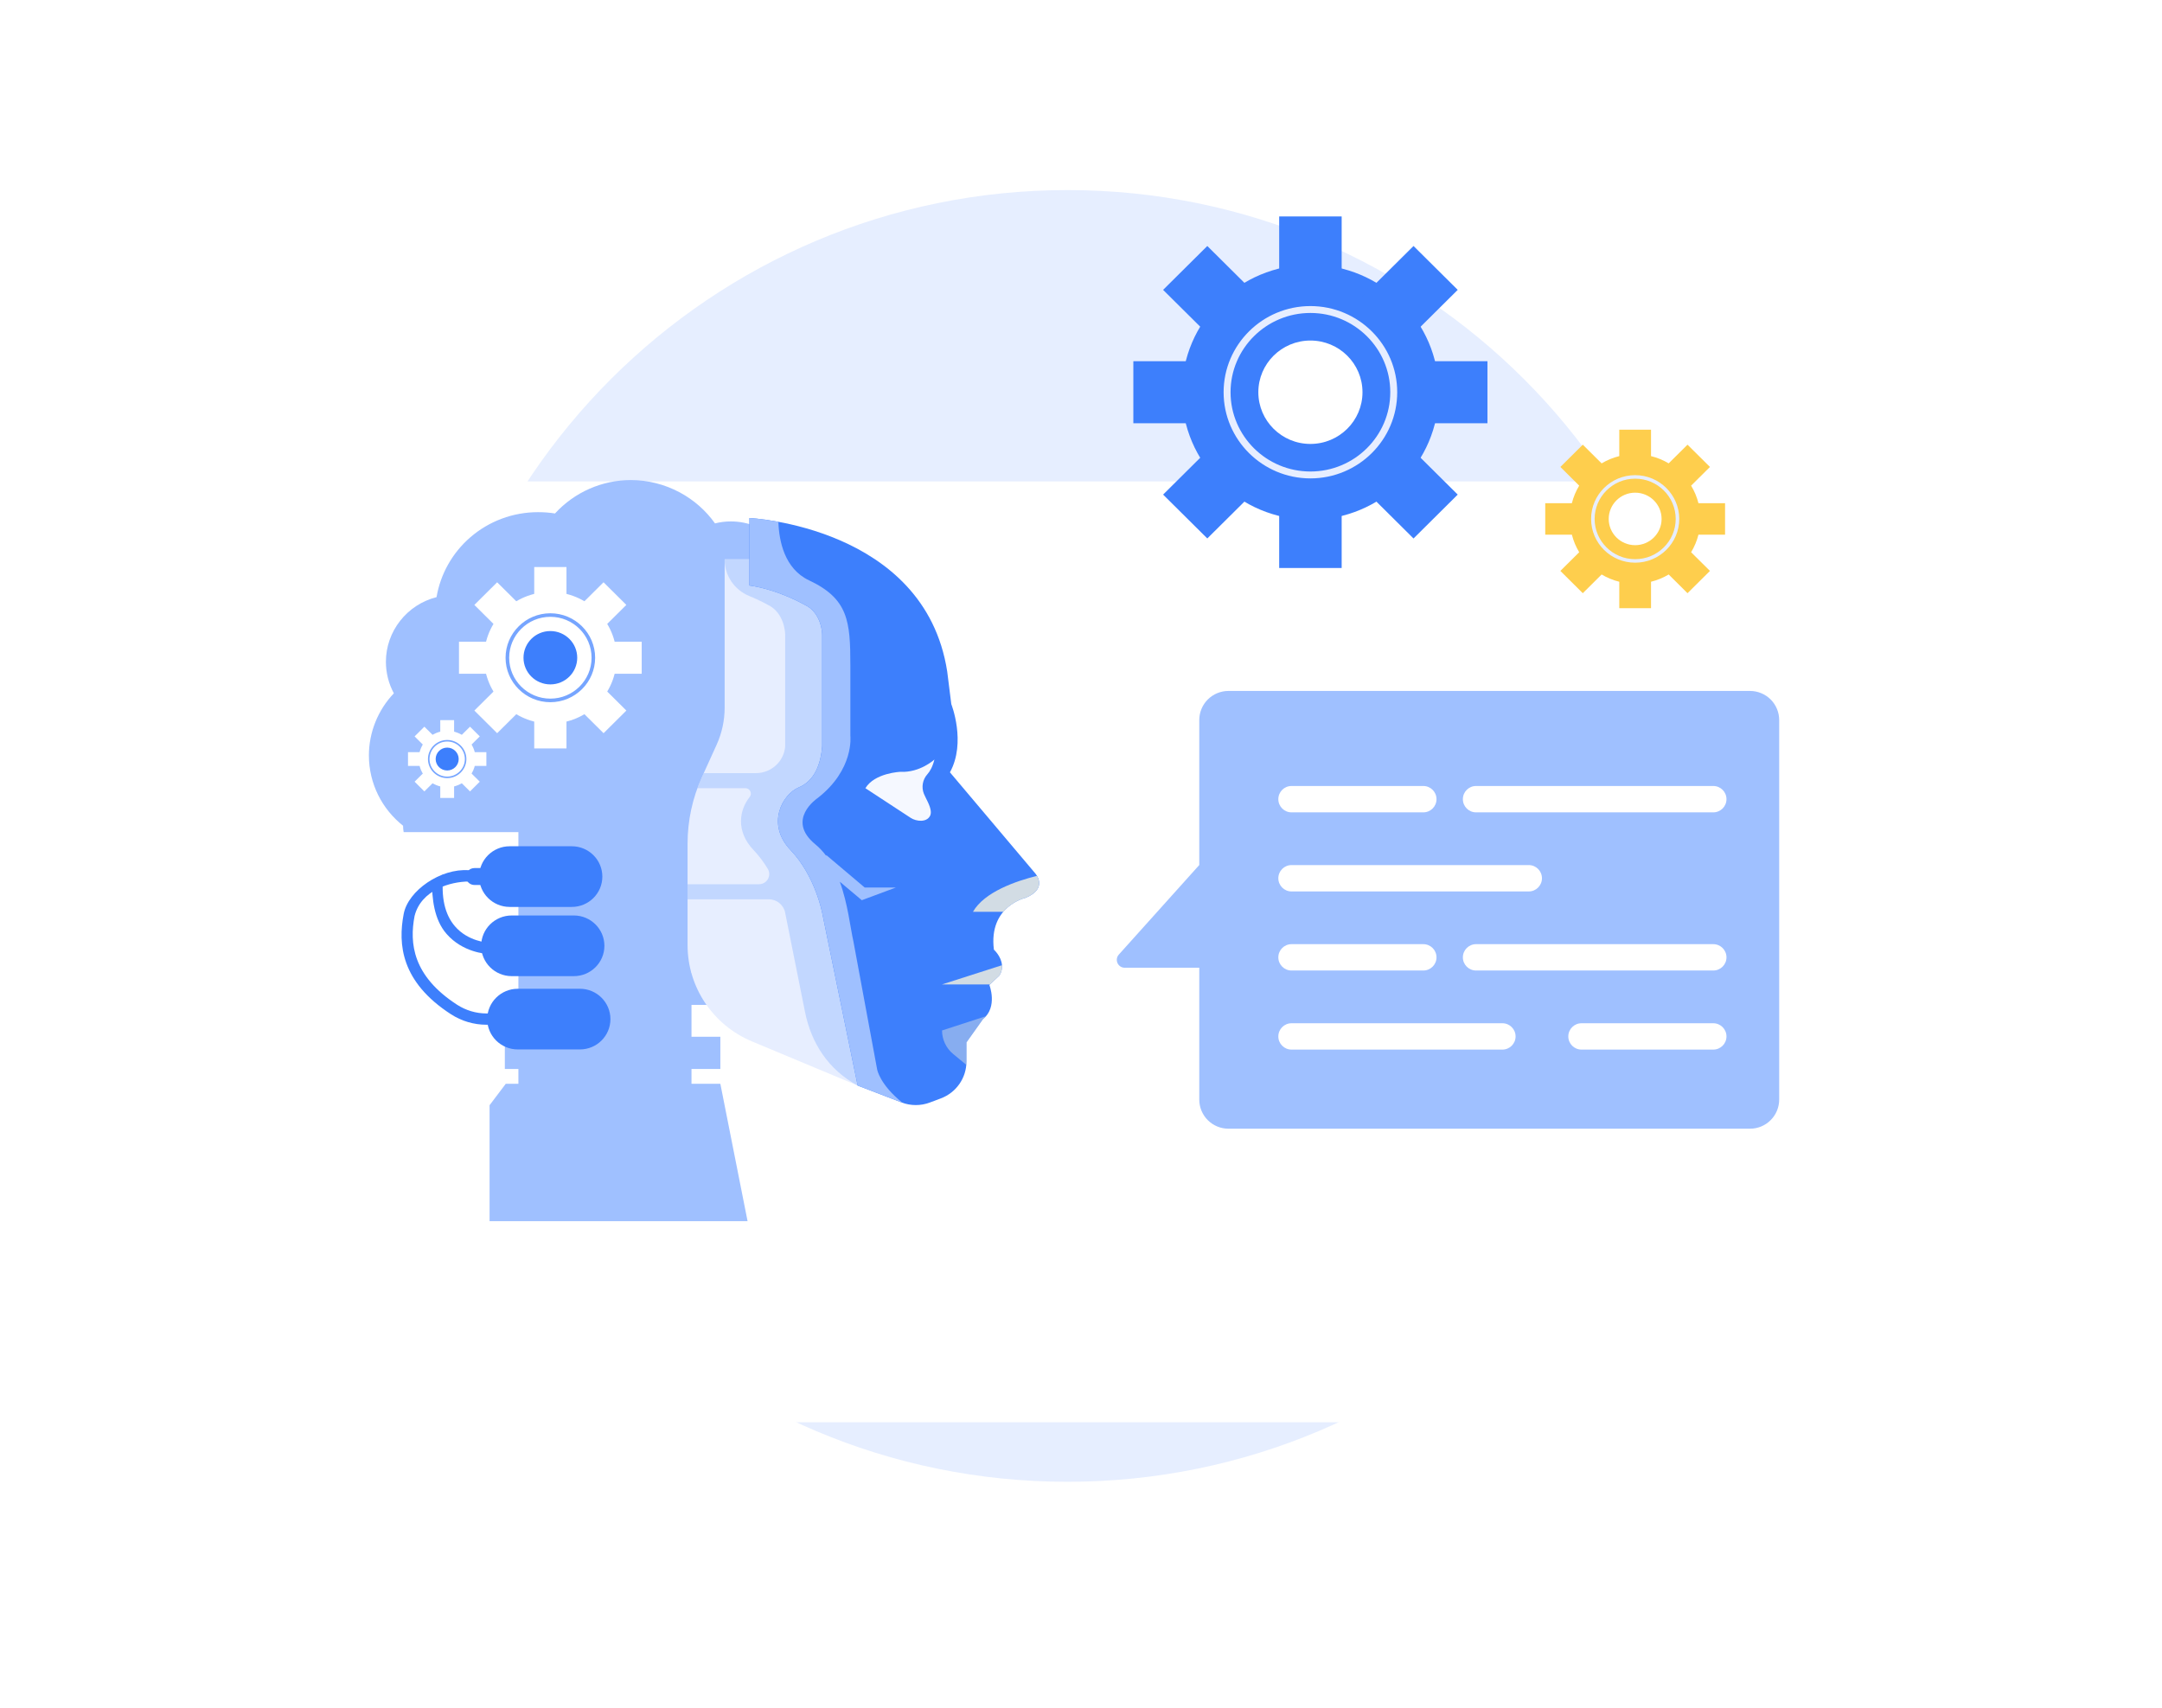
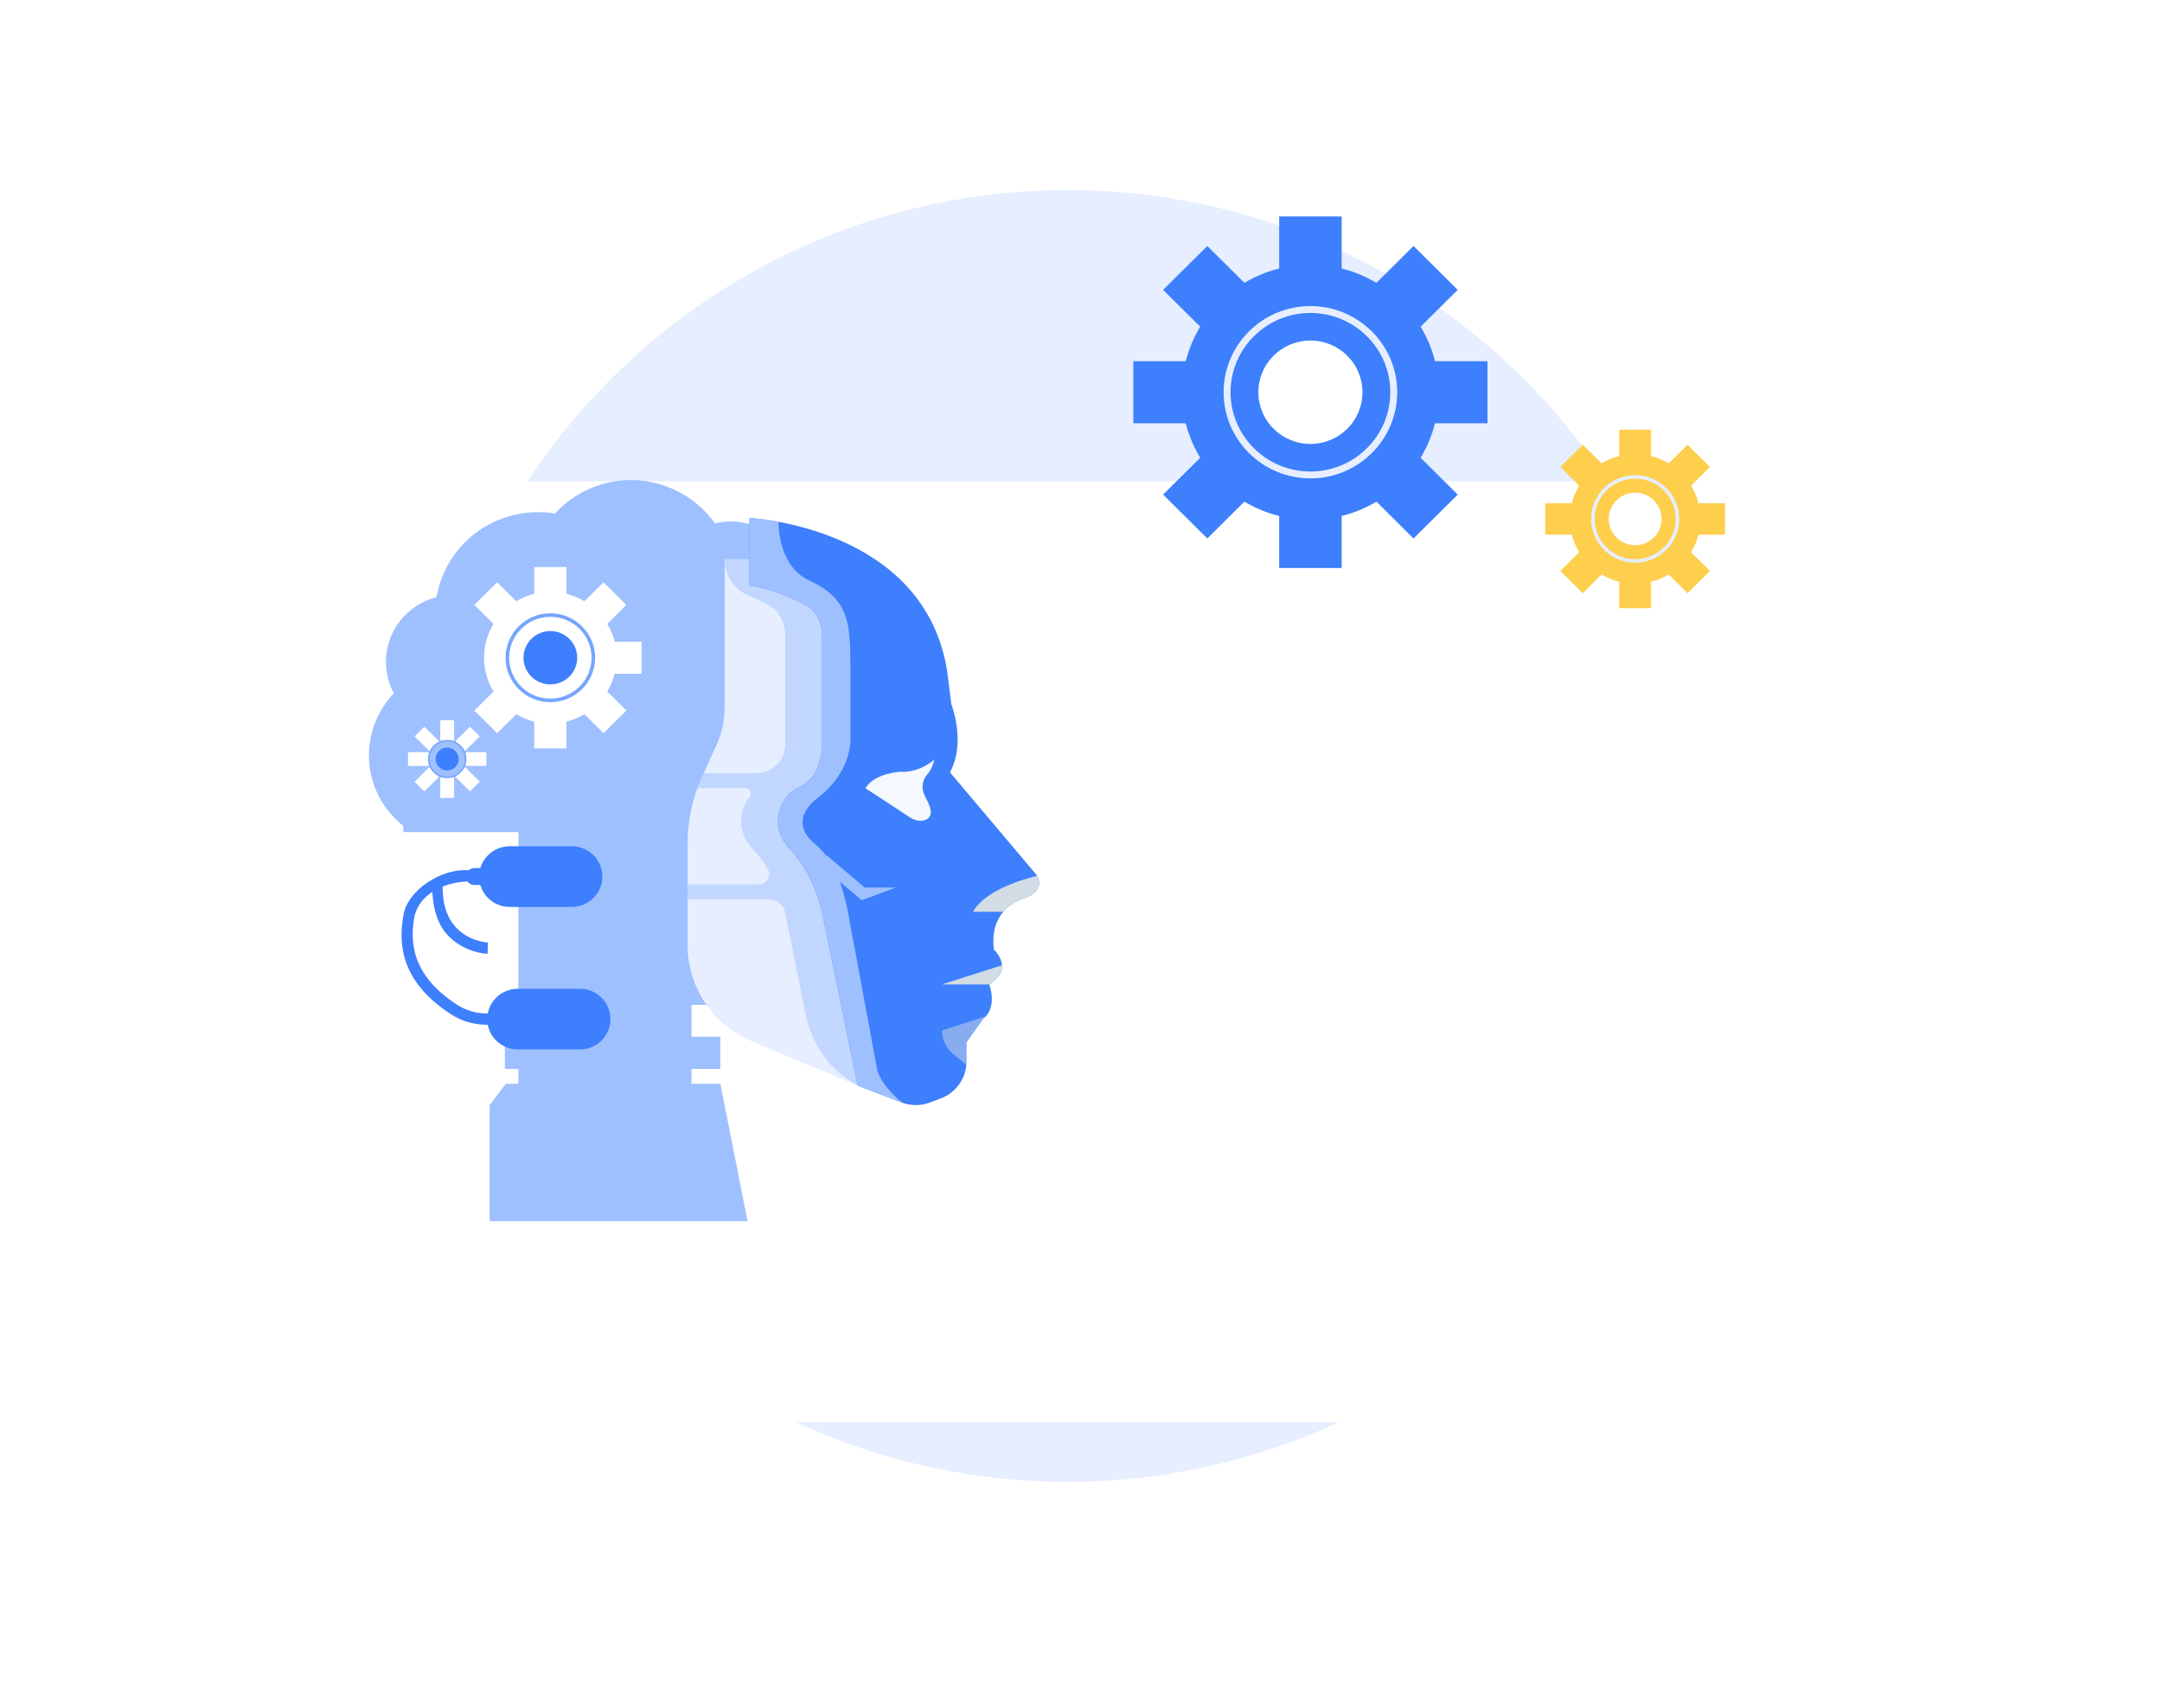
<svg xmlns="http://www.w3.org/2000/svg" width="81" height="64" viewBox="0 0 81 64" fill="none">
  <g clip-path="url(#clip0_1_1140)">
    <path d="M39.992 55.515C53.355 55.515 64.189 44.681 64.189 31.318C64.189 17.955 53.355 7.121 39.992 7.121C26.629 7.121 15.795 17.955 15.795 31.318C15.795 44.681 26.629 55.515 39.992 55.515Z" fill="#E6EEFF" />
    <path d="M65.177 18.973H43.449V29.837H65.177V18.973Z" fill="#D9D9D9" />
    <g filter="url(#filter0_dd_1_1140)">
      <path d="M14.283 14.035H66.234C68.669 14.035 70.647 15.913 70.647 18.225V45.095C70.647 47.408 68.669 49.285 66.234 49.285H14.283C11.847 49.285 9.87 47.408 9.87 45.095V18.225C9.87 15.913 11.847 14.035 14.283 14.035Z" fill="white" />
    </g>
    <path d="M25.907 30.169H19.422V43.629H25.907V30.169Z" fill="#9FC0FF" />
    <path d="M26.988 38.842H18.914V40.049H26.988V38.842Z" fill="#9FC0FF" />
    <path d="M26.669 36.441H19.873V37.648H26.669V36.441Z" fill="#9FC0FF" />
    <path d="M18.342 45.751H28.008L26.988 40.603H18.949L18.342 41.407V45.751Z" fill="#9FC0FF" />
    <path d="M15.123 31.175C15.109 31.098 15.102 31.018 15.101 30.936C14.321 30.318 13.821 29.366 13.821 28.3C13.821 27.439 14.16 26.599 14.756 25.975C14.561 25.614 14.458 25.209 14.458 24.794C14.458 23.65 15.248 22.651 16.355 22.372C16.502 21.505 16.948 20.713 17.618 20.132C18.321 19.523 19.222 19.188 20.156 19.188C20.38 19.188 20.589 19.204 20.793 19.237C21.524 18.44 22.555 17.985 23.636 17.985C24.272 17.985 24.906 18.146 25.47 18.449C25.994 18.73 26.447 19.13 26.788 19.609C26.983 19.56 27.182 19.535 27.381 19.535C28.017 19.535 28.618 19.777 29.074 20.216C29.454 20.582 29.703 21.062 29.783 21.578C31.223 22.011 32.218 23.334 32.218 24.836C32.218 26.714 30.68 28.241 28.789 28.241H28.192C28.035 29.445 26.996 30.365 25.756 30.365H21.419L20.259 31.175H15.123Z" fill="#9FC0FF" />
    <path d="M32.132 40.671L28.172 39.016C26.711 38.405 25.76 36.983 25.76 35.41V31.604C25.76 30.747 25.943 29.899 26.297 29.117L26.849 27.901C27.047 27.464 27.149 26.99 27.149 26.511V20.953H31.318L32.09 31.836L32.132 40.671Z" fill="#E7EEFF" />
-     <path d="M18.027 35.435C18.027 36.062 18.54 36.571 19.172 36.571H21.499C22.131 36.571 22.644 36.062 22.644 35.435C22.644 34.807 22.131 34.298 21.499 34.298H19.172C18.54 34.298 18.027 34.807 18.027 35.435Z" fill="#3D7FFC" />
    <path d="M17.951 32.842C17.951 33.469 18.464 33.978 19.096 33.978H21.422C22.055 33.978 22.567 33.469 22.567 32.842C22.567 32.214 22.055 31.705 21.422 31.705H19.096C18.464 31.705 17.951 32.214 17.951 32.842Z" fill="#3D7FFC" />
    <path d="M18.254 38.181C18.254 38.809 18.767 39.317 19.399 39.317H21.726C22.358 39.317 22.87 38.809 22.87 38.181C22.87 37.553 22.358 37.044 21.726 37.044H19.399C18.767 37.044 18.254 37.553 18.254 38.181Z" fill="#3D7FFC" />
    <path opacity="0.5" d="M30.158 37.902L29.417 34.2C29.417 34.2 29.417 34.197 29.416 34.192C29.358 33.9 29.1 33.691 28.8 33.691H25.76V33.127H28.438C28.576 33.127 28.703 33.053 28.77 32.934C28.838 32.815 28.837 32.669 28.766 32.552C28.62 32.311 28.445 32.07 28.234 31.849C27.549 31.132 27.708 30.332 28.087 29.86C28.136 29.799 28.145 29.715 28.111 29.645C28.077 29.574 28.005 29.529 27.926 29.529H26.131C26.182 29.39 26.236 29.252 26.297 29.117L26.366 28.965H28.322C28.893 28.965 29.37 28.531 29.417 27.966C29.417 27.965 29.417 27.965 29.417 27.964V23.775C29.417 23.775 29.417 22.958 28.75 22.651C28.75 22.651 28.48 22.496 28.067 22.327C27.512 22.099 27.149 21.561 27.149 20.965V20.952H31.318L31.897 29.115L32.09 31.836L32.132 40.67C31.049 40.081 30.398 39.104 30.158 37.902Z" fill="#9FC0FF" />
    <path d="M30.803 23.775V27.965C30.752 28.578 30.547 29.242 29.929 29.498C29.311 29.754 28.693 30.878 29.62 31.849C30.547 32.82 30.803 34.2 30.803 34.2L32.132 40.67L33.774 41.302C34.116 41.433 34.494 41.435 34.836 41.306L35.249 41.151C35.826 40.934 36.208 40.386 36.208 39.773V39.053L36.826 38.184C37.393 37.725 37.067 36.9 37.067 36.9L37.088 36.88L37.444 36.548C37.527 36.413 37.55 36.28 37.54 36.161C37.514 35.825 37.237 35.579 37.237 35.579C37.03 33.944 38.422 33.637 38.422 33.637C39.296 33.279 38.782 32.716 38.782 32.716L35.59 28.935C36.208 27.812 35.641 26.381 35.641 26.381L35.487 25.154C34.639 19.713 28.077 19.408 28.077 19.408V21.936C29.157 22.089 30.136 22.652 30.136 22.652C30.803 22.958 30.803 23.775 30.803 23.775Z" fill="#3D7FFC" />
    <g style="mix-blend-mode:multiply">
      <path d="M35.293 36.881H37.088L37.444 36.549C37.527 36.414 37.55 36.28 37.54 36.162L35.293 36.881Z" fill="#D2DCE4" />
    </g>
    <path opacity="0.5" d="M36.826 38.184L36.208 39.054V39.898L35.709 39.486C35.446 39.269 35.294 38.946 35.294 38.606L36.939 38.072C36.906 38.111 36.869 38.149 36.826 38.184Z" fill="#D2DCE4" />
    <g style="mix-blend-mode:multiply">
      <path d="M38.85 32.814C38.953 32.99 39.073 33.37 38.421 33.637C38.421 33.637 37.945 33.745 37.591 34.161H36.452C36.878 33.415 38.067 33.008 38.85 32.814Z" fill="#D2DCE4" />
    </g>
    <path d="M30.136 22.652C30.136 22.652 29.157 22.089 28.077 21.936V19.408C28.077 19.408 28.508 19.428 29.162 19.549C29.186 20.262 29.388 21.309 30.314 21.744C31.781 22.434 31.859 23.277 31.859 24.925V27.57C31.859 27.57 32.013 28.834 30.623 29.907C30.623 29.907 29.427 30.712 30.546 31.632C30.701 31.758 30.834 31.905 30.953 32.063L30.956 32.034L32.395 33.25H33.567L32.288 33.726L31.463 33.033C31.767 33.864 31.857 34.76 31.974 35.273L32.862 40.063C32.862 40.063 32.956 40.63 33.808 41.312L32.132 40.671L30.803 34.2C30.803 34.2 30.547 32.821 29.62 31.85C28.693 30.879 29.311 29.755 29.929 29.499C30.547 29.243 30.752 28.579 30.803 27.965V23.776C30.803 23.776 30.803 22.959 30.136 22.652Z" fill="#9FC0FF" />
    <path d="M34.872 30.387C34.85 30.169 34.68 29.904 34.615 29.741C34.514 29.491 34.565 29.205 34.747 29.004C34.843 28.897 34.94 28.727 35.008 28.456C35.008 28.456 34.468 28.955 33.734 28.916C33.734 28.916 32.769 28.955 32.422 29.53C32.422 29.53 34.101 30.629 34.121 30.642C34.329 30.778 34.718 30.819 34.846 30.564C34.872 30.512 34.878 30.452 34.872 30.387Z" fill="#F5F8FF" />
    <path d="M18.229 38.392H19.269V37.969H18.229C17.837 37.969 17.456 37.856 17.126 37.643C15.456 36.562 15.338 35.336 15.532 34.318C15.777 33.339 16.882 33.026 17.569 33.026L17.57 32.603H17.569C16.511 32.522 15.291 33.367 15.125 34.237C14.905 35.381 15.026 36.788 16.893 37.997C17.292 38.256 17.754 38.392 18.229 38.392Z" fill="#3D7FFC" />
    <path d="M18.267 35.736L18.283 35.313C18.275 35.313 17.538 35.276 17.045 34.703C16.661 34.258 16.516 33.603 16.613 32.759L16.184 33.012C16.184 33.665 16.259 34.445 16.726 34.983C17.343 35.696 18.229 35.735 18.267 35.736Z" fill="#3D7FFC" />
    <path d="M20.619 27.107C21.991 27.107 23.102 26.004 23.102 24.642C23.102 23.28 21.991 22.177 20.619 22.177C19.248 22.177 18.136 23.28 18.136 24.642C18.136 26.004 19.248 27.107 20.619 27.107Z" fill="white" />
    <path d="M21.223 21.244H20.015V23.043H21.223V21.244Z" fill="white" />
    <path d="M18.626 21.815L17.772 22.663L19.053 23.935L19.907 23.087L18.626 21.815Z" fill="white" />
-     <path d="M19.009 24.042H17.196V25.242H19.009V24.042Z" fill="white" />
    <path d="M19.053 25.349L17.772 26.621L18.626 27.469L19.907 26.197L19.053 25.349Z" fill="white" />
    <path d="M21.223 26.241H20.015V28.04H21.223V26.241Z" fill="white" />
    <path d="M22.186 25.349L21.331 26.197L22.613 27.469L23.467 26.621L22.186 25.349Z" fill="white" />
    <path d="M24.042 24.042H22.23V25.242H24.042V24.042Z" fill="white" />
    <path d="M22.612 21.815L21.331 23.087L22.185 23.935L23.466 22.663L22.612 21.815Z" fill="white" />
    <path d="M20.619 23.109C21.471 23.109 22.163 23.797 22.163 24.642C22.163 25.487 21.471 26.174 20.619 26.174C19.768 26.174 19.076 25.487 19.076 24.642C19.076 23.797 19.768 23.109 20.619 23.109ZM20.619 22.976C19.694 22.976 18.941 23.724 18.941 24.642C18.941 25.56 19.694 26.308 20.619 26.308C21.544 26.308 22.297 25.56 22.297 24.642C22.297 23.724 21.544 22.976 20.619 22.976Z" fill="#76A5FF" />
    <path d="M20.619 25.641C21.175 25.641 21.626 25.194 21.626 24.642C21.626 24.09 21.175 23.642 20.619 23.642C20.063 23.642 19.613 24.09 19.613 24.642C19.613 25.194 20.063 25.641 20.619 25.641Z" fill="#3D7FFC" />
-     <path d="M16.754 29.495C17.342 29.495 17.819 29.021 17.819 28.437C17.819 27.854 17.342 27.38 16.754 27.38C16.165 27.38 15.689 27.854 15.689 28.437C15.689 29.021 16.165 29.495 16.754 29.495Z" fill="white" />
    <path d="M17.013 26.98H16.495V27.752H17.013V26.98Z" fill="white" />
    <path d="M15.899 27.225L15.533 27.589L16.082 28.134L16.448 27.77L15.899 27.225Z" fill="white" />
    <path d="M16.063 28.18H15.286V28.695H16.063V28.18Z" fill="white" />
    <path d="M16.082 28.741L15.533 29.286L15.899 29.65L16.448 29.104L16.082 28.741Z" fill="white" />
    <path d="M17.013 29.123H16.495V29.895H17.013V29.123Z" fill="white" />
    <path d="M17.425 28.74L17.059 29.104L17.609 29.65L17.975 29.286L17.425 28.74Z" fill="white" />
    <path d="M18.222 28.18H17.445V28.695H18.222V28.18Z" fill="white" />
    <path d="M17.609 27.225L17.059 27.771L17.425 28.134L17.975 27.589L17.609 27.225Z" fill="white" />
    <path d="M16.754 27.78C17.119 27.78 17.416 28.075 17.416 28.438C17.416 28.8 17.119 29.095 16.754 29.095C16.389 29.095 16.092 28.8 16.092 28.438C16.092 28.075 16.389 27.78 16.754 27.78ZM16.754 27.723C16.357 27.723 16.034 28.044 16.034 28.438C16.034 28.831 16.357 29.152 16.754 29.152C17.151 29.152 17.473 28.831 17.473 28.438C17.473 28.044 17.151 27.723 16.754 27.723Z" fill="#76A5FF" />
    <path d="M16.754 28.866C16.992 28.866 17.185 28.674 17.185 28.438C17.185 28.201 16.992 28.009 16.754 28.009C16.515 28.009 16.322 28.201 16.322 28.438C16.322 28.674 16.515 28.866 16.754 28.866Z" fill="#3D7FFC" />
    <path d="M18.005 32.522H17.774C17.598 32.522 17.455 32.664 17.455 32.839C17.455 33.014 17.598 33.156 17.774 33.156H18.005C18.084 33.156 18.147 33.015 18.147 32.841C18.147 32.667 18.084 32.522 18.005 32.522Z" fill="#3D7FFC" />
-     <path d="M46.021 25.886H65.567C65.857 25.887 66.134 26.002 66.339 26.206C66.543 26.411 66.658 26.688 66.658 26.978V41.194C66.658 41.484 66.543 41.761 66.338 41.966C66.134 42.171 65.857 42.286 65.567 42.286H52.614H49.245H46.021C45.732 42.286 45.455 42.171 45.25 41.966C45.045 41.761 44.931 41.484 44.931 41.194V36.256H42.138C41.882 36.256 41.746 35.953 41.918 35.762L44.931 32.408V26.978C44.931 26.688 45.045 26.411 45.25 26.206C45.455 26.002 45.732 25.887 46.021 25.886Z" fill="#9FC0FF" />
    <path d="M53.325 35.373H48.387C48.114 35.373 47.893 35.594 47.893 35.867C47.893 36.139 48.114 36.36 48.387 36.36H53.325C53.598 36.36 53.819 36.139 53.819 35.867C53.819 35.594 53.598 35.373 53.325 35.373Z" fill="white" />
    <path d="M53.325 29.447H48.387C48.114 29.447 47.893 29.668 47.893 29.941C47.893 30.214 48.114 30.435 48.387 30.435H53.325C53.598 30.435 53.819 30.214 53.819 29.941C53.819 29.668 53.598 29.447 53.325 29.447Z" fill="white" />
    <path d="M57.276 32.41H48.387C48.114 32.41 47.893 32.631 47.893 32.904C47.893 33.176 48.114 33.398 48.387 33.398H57.276C57.548 33.398 57.77 33.176 57.77 32.904C57.77 32.631 57.548 32.41 57.276 32.41Z" fill="white" />
    <path d="M64.189 35.373H55.3C55.028 35.373 54.807 35.594 54.807 35.867C54.807 36.139 55.028 36.36 55.3 36.36H64.189C64.462 36.36 64.683 36.139 64.683 35.867C64.683 35.594 64.462 35.373 64.189 35.373Z" fill="white" />
    <path d="M64.189 29.447H55.3C55.028 29.447 54.807 29.668 54.807 29.941C54.807 30.214 55.028 30.435 55.3 30.435H64.189C64.462 30.435 64.683 30.214 64.683 29.941C64.683 29.668 64.462 29.447 64.189 29.447Z" fill="white" />
    <path d="M64.189 38.336H59.251C58.978 38.336 58.757 38.557 58.757 38.83C58.757 39.102 58.978 39.323 59.251 39.323H64.189C64.462 39.323 64.683 39.102 64.683 38.83C64.683 38.557 64.462 38.336 64.189 38.336Z" fill="white" />
    <path d="M56.288 38.336H48.387C48.114 38.336 47.893 38.557 47.893 38.83C47.893 39.102 48.114 39.323 48.387 39.323H56.288C56.561 39.323 56.782 39.102 56.782 38.83C56.782 38.557 56.561 38.336 56.288 38.336Z" fill="white" />
    <path d="M49.095 19.473C51.753 19.473 53.907 17.334 53.907 14.695C53.907 12.056 51.753 9.917 49.095 9.917C46.437 9.917 44.282 12.056 44.282 14.695C44.282 17.334 46.437 19.473 49.095 19.473Z" fill="#3D7FFC" />
    <path d="M50.266 8.109H47.925V11.596H50.266V8.109Z" fill="#3D7FFC" />
    <path d="M45.232 9.216L43.576 10.86L46.06 13.325L47.715 11.682L45.232 9.216Z" fill="#3D7FFC" />
    <path d="M45.974 13.533H42.461V15.857H45.974V13.533Z" fill="#3D7FFC" />
    <path d="M46.06 16.064L43.576 18.53L45.232 20.173L47.715 17.708L46.06 16.064Z" fill="#3D7FFC" />
    <path d="M50.266 17.794H47.925V21.28H50.266V17.794Z" fill="#3D7FFC" />
    <path d="M52.13 16.065L50.475 17.708L52.958 20.174L54.614 18.53L52.13 16.065Z" fill="#3D7FFC" />
    <path d="M55.728 13.533H52.216V15.857H55.728V13.533Z" fill="#3D7FFC" />
    <path d="M52.958 9.216L50.475 11.682L52.13 13.325L54.614 10.86L52.958 9.216Z" fill="#3D7FFC" />
    <path d="M49.095 11.725C50.745 11.725 52.087 13.057 52.087 14.695C52.087 16.333 50.745 17.665 49.095 17.665C47.446 17.665 46.103 16.333 46.103 14.695C46.103 13.057 47.446 11.725 49.095 11.725ZM49.095 11.467C47.302 11.467 45.843 12.915 45.843 14.695C45.843 16.475 47.302 17.923 49.095 17.923C50.888 17.923 52.347 16.475 52.347 14.695C52.347 12.915 50.888 11.467 49.095 11.467Z" fill="#E7EEFF" />
    <path d="M49.095 16.632C50.173 16.632 51.046 15.764 51.046 14.695C51.046 13.625 50.173 12.758 49.095 12.758C48.018 12.758 47.144 13.625 47.144 14.695C47.144 15.764 48.018 16.632 49.095 16.632Z" fill="white" />
    <path fill-rule="evenodd" clip-rule="evenodd" d="M61.856 16.098H60.667V17.088C60.431 17.146 60.209 17.239 60.005 17.36L59.3 16.66L58.46 17.494L59.165 18.195C59.043 18.396 58.949 18.617 58.89 18.852H57.893V20.032H58.891C58.95 20.266 59.043 20.487 59.165 20.689L58.46 21.389L59.3 22.224L60.006 21.523C60.209 21.644 60.431 21.737 60.667 21.795V22.786H61.856V21.795C62.092 21.737 62.315 21.644 62.518 21.523L63.223 22.224L64.064 21.389L63.358 20.689C63.48 20.487 63.574 20.266 63.633 20.032H64.63V18.852H63.633C63.574 18.617 63.48 18.396 63.358 18.195L64.064 17.494L63.223 16.66L62.518 17.36C62.315 17.239 62.092 17.146 61.856 17.088V16.098Z" fill="#FECE4D" />
    <path d="M61.262 17.933C62.099 17.933 62.781 18.61 62.781 19.442C62.781 20.273 62.099 20.95 61.262 20.95C60.424 20.95 59.743 20.273 59.743 19.442C59.743 18.61 60.424 17.933 61.262 17.933ZM61.262 17.802C60.351 17.802 59.611 18.538 59.611 19.442C59.611 20.346 60.351 21.081 61.262 21.081C62.172 21.081 62.913 20.346 62.913 19.442C62.913 18.538 62.172 17.802 61.262 17.802Z" fill="#E7EEFF" />
    <path d="M61.262 20.425C61.809 20.425 62.252 19.985 62.252 19.442C62.252 18.898 61.809 18.458 61.262 18.458C60.715 18.458 60.271 18.898 60.271 19.442C60.271 19.985 60.715 20.425 61.262 20.425Z" fill="white" />
  </g>
  <defs>
    <filter id="filter0_dd_1_1140" x="1.87" y="7.368" width="76.776" height="51.25" filterUnits="userSpaceOnUse" color-interpolation-filters="sRGB">
      <feFlood flood-opacity="0" result="BackgroundImageFix" />
      <feColorMatrix in="SourceAlpha" type="matrix" values="0 0 0 0 0 0 0 0 0 0 0 0 0 0 0 0 0 0 127 0" result="hardAlpha" />
      <feOffset dy="2.667" />
      <feGaussianBlur stdDeviation="3.333" />
      <feColorMatrix type="matrix" values="0 0 0 0 0.608 0 0 0 0 0.675 0 0 0 0 0.737 0 0 0 0.35 0" />
      <feBlend mode="normal" in2="BackgroundImageFix" result="effect1_dropShadow_1_1140" />
      <feColorMatrix in="SourceAlpha" type="matrix" values="0 0 0 0 0 0 0 0 0 0 0 0 0 0 0 0 0 0 127 0" result="hardAlpha" />
      <feOffset dy="1.333" />
      <feGaussianBlur stdDeviation="4" />
      <feColorMatrix type="matrix" values="0 0 0 0 0.896 0 0 0 0 0.93 0 0 0 0 0.996 0 0 0 0.5 0" />
      <feBlend mode="normal" in2="effect1_dropShadow_1_1140" result="effect2_dropShadow_1_1140" />
      <feBlend mode="normal" in="SourceGraphic" in2="effect2_dropShadow_1_1140" result="shape" />
    </filter>
    <clipPath id="clip0_1_1140">
      <rect width="80" height="62.22" fill="white" transform="translate(0.19 0.93)" />
    </clipPath>
  </defs>
</svg>